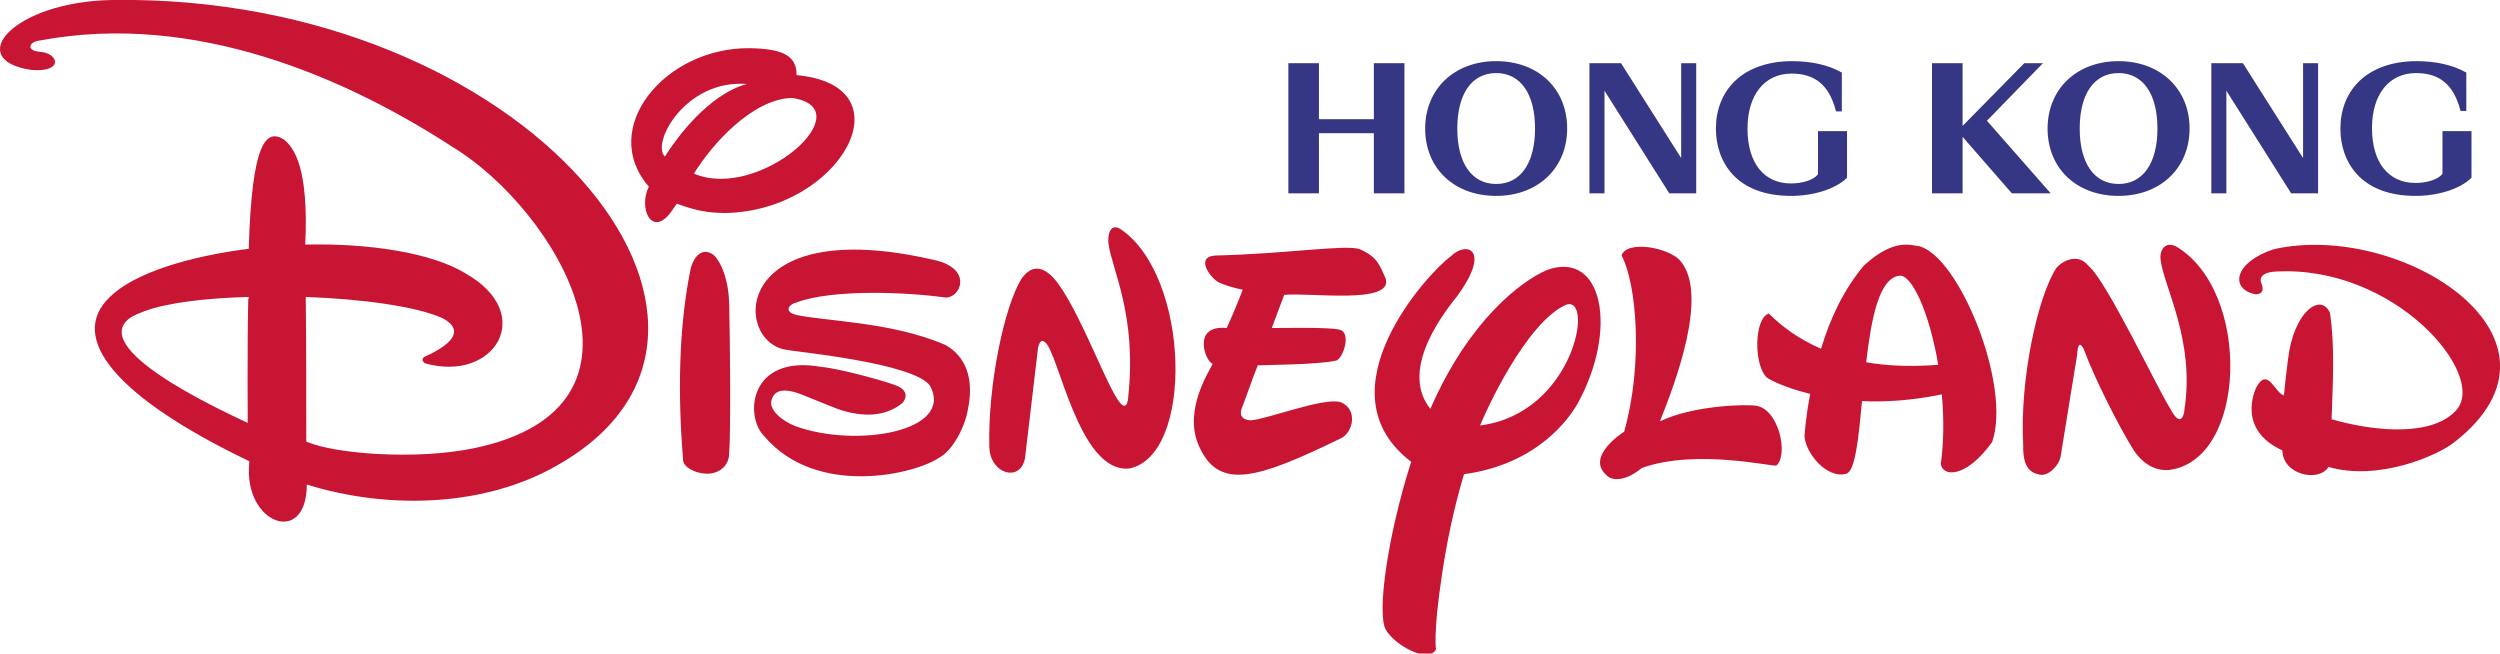
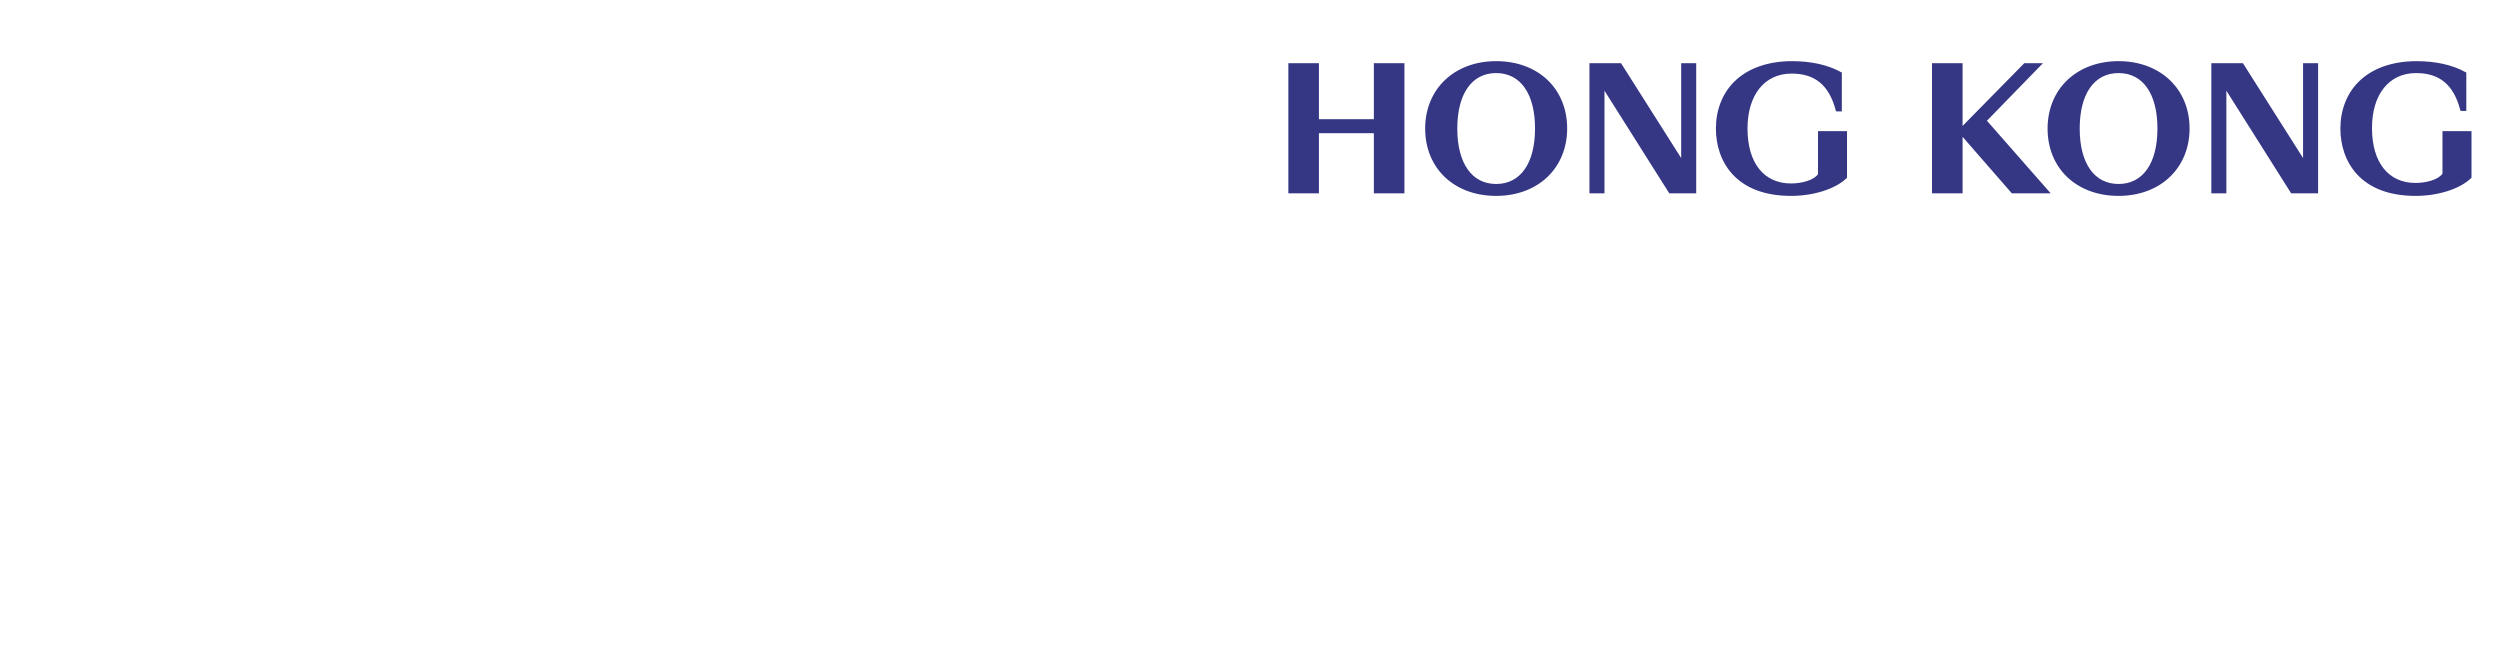
<svg xmlns="http://www.w3.org/2000/svg" version="1.1" id="Layer_2_1_" x="0px" y="0px" viewBox="0 0 482.4 126.1" style="enable-background:new 0 0 482.4 126.1;" xml:space="preserve">
  <style type="text/css">
	.st0{fill:#353785;}
	.st1{fill:#C71533;}
</style>
  <g>
    <path class="st0" d="M265.1,12.2h5.9v25.1h-5.9V25.7h-10.6v11.6h-5.9V12.2h5.9V23h10.6V12.2z M324.4,30.5l-11.6-18.3h-6.1v25.1h2.9   V17.5l12.5,19.8h5.2V12.2h-2.9V30.5z M302.4,24.8c0,7.6-5.6,13-13.7,13c-8.1,0-13.7-5.3-13.7-13c0-7.6,5.6-13,13.7-13   C296.8,11.8,302.4,17.1,302.4,24.8z M288.7,14.1c-4.7,0-7.5,4-7.5,10.7c0,6.7,2.8,10.7,7.5,10.7c4.7,0,7.5-4,7.5-10.7   C296.2,18.1,293.4,14.1,288.7,14.1z M394.2,12.2h-3.6l-11.9,12.1V12.2h-5.9v25.1h5.9V26.4l9.5,10.9h7.5l-12.3-14L394.2,12.2z    M471.3,25.2v8.3c-0.8,1.2-3.2,1.8-5.2,1.8c-5.2,0-8.4-3.9-8.4-10.6c0-6.5,3.3-10.6,8.5-10.6c4.5,0,7.2,2.2,8.5,7l0.1,0.3h1.1V14   l-0.2-0.1c-2.5-1.4-5.8-2.1-9.4-2.1c-4.7,0-8.6,1.4-11.2,4c-2.3,2.3-3.5,5.5-3.5,9c0,6.3,3.8,13,14.5,13c4.3,0,8.5-1.3,10.7-3.4   l0.1-0.1v-9H471.3z M444.4,30.5l-11.6-18.3h-6.1v25.1h2.9V17.5l12.5,19.8h5.2V12.2h-2.9V30.5z M422.5,24.8c0,7.6-5.6,13-13.7,13   c-8.1,0-13.7-5.3-13.7-13c0-7.6,5.6-13,13.7-13C416.8,11.8,422.5,17.1,422.5,24.8z M408.8,14.1c-4.7,0-7.5,4-7.5,10.7   c0,6.7,2.8,10.7,7.5,10.7c4.7,0,7.5-4,7.5-10.7C416.3,18.1,413.5,14.1,408.8,14.1z M350.8,33.6c-0.8,1.2-3.2,1.8-5.2,1.8   c-5.2,0-8.4-3.9-8.4-10.6c0-6.5,3.3-10.6,8.5-10.6c4.5,0,7.2,2.2,8.5,7l0.1,0.3h1.1V14l-0.2-0.1c-2.5-1.4-5.8-2.1-9.4-2.1   c-4.7,0-8.6,1.4-11.2,4c-2.3,2.3-3.5,5.5-3.5,9c0,6.3,3.8,13,14.5,13c4.3,0,8.5-1.3,10.7-3.4l0.1-0.1v-9h-5.6V33.6z" />
-     <path class="st1" d="M418.4,90.7c-1.7,0.1-4.3-0.4-6.6-3.7c-2.8-4.4-7.7-14.1-9.7-19.6c-0.1-0.1-1.1-2.5-1.3,1.1l-3.2,19.7   c-0.3,1.5-2.2,3.7-4,3.4c-1.8-0.4-3.3-1.3-3.2-5.8c-0.7-12.6,2.8-28.6,6.4-34.1c1.1-1.3,4.1-3,6.2-0.4c3.5,2.9,13.1,23.3,15.8,27.6   c2.1,4,2.7,0.8,2.7,0.2c2.1-13.4-4-23.8-4.6-29c-0.2-1.5,0.6-3.6,2.9-2.6C434.5,56,433.7,89,418.4,90.7z M338.9,78.3   c-1.6-0.3-11.9-0.2-18.6,3c3-7.5,9.4-24.4,4-30.9c-2.2-2.7-10.5-4.1-11.4-1.1c2.9,5.4,4.2,20.9,0.5,34c0,0-7.7,4.8-3.3,8.5   c1,1,3.6,1.1,6.7-1.5c10.6-3.8,25.5-0.1,26-0.5C345.1,87.8,343.3,79,338.9,78.3z M130.6,39.3c-0.7,1-1.3,1.9-1.6,2.2   c-3.4,3.9-5.8-1.4-3.8-5.5c-9.8-11.2,3.1-26.9,19.5-26.7c6,0.1,9.1,1.3,9,5.2c22,2,8.4,26.2-13.7,26.6   C136.6,41.1,134.1,40.6,130.6,39.3z M144.1,16.2c-11.9-0.9-18.5,11.5-15.8,14C130.5,26.7,136.6,18.3,144.1,16.2z M152.8,18.9   c-7.6,0.2-15.4,8.9-18.9,14.6C146.5,38.9,166.8,20.9,152.8,18.9z M107.5,89.8c-13.9,8-32.5,8.6-48.3,3.7c0,12.1-12.3,7.6-11.1-4.2   V89C22.3,76.6,13.1,65.2,21.1,57.4c4.7-4.7,15.2-7.9,26.9-9.4c0.6-20.8,3.4-23.3,6.9-21c1.8,1.6,4.7,5.2,4,20.2   c12-0.3,24.4,1.5,31,5.6c13.7,7.8,5.5,21.1-7.9,17.3c-0.9-0.6-0.2-1.2-0.2-1.2c6.7-3,7.2-5.6,3.6-7.5c-5.1-2.3-15.5-3.7-26.4-4.1   v0.4c0.1,9.4,0.1,19.9,0.1,27.5c5.4,2.4,21.2,3.6,32.3,1.3c38.7-8,15.9-46-4-58.1C66.8,15,37.6,2.2,7.8,7.8C5.5,8,5,9.8,7.7,10   c3.6,0.2,4.7,4-1.6,3.5C-7.1,11.6,2.5,0.3,21.7,0C101.7-1.2,154.2,63.5,107.5,89.8z M48,57.3c-8.1,0.2-15.6,1.1-20,2.7   c-1.1,0.4-2,0.8-2.7,1.2C16.6,67,41.6,78.7,47.8,81.6c0,0-0.1-15.6,0.1-23.7L48,57.3z M438.7,48.1c-7.8,2.6-8.4,7.8-3.4,8.7   c1.5-0.1,1.5-1.1,1-2.3c-0.4-1.2,0.7-2,2.8-2.1c23-1.3,40.9,19.9,34.9,26.7c-4.5,5.1-15.4,4.3-24.1,1.8c0.3-7.9,0.6-14.4-0.3-20.5   c-1.7-4-7-0.4-8.1,8.9c-0.3,2.4-0.6,4.8-0.8,7c-1.7-0.4-3.1-5.6-5.3-1.6c-0.3,0.6-3.8,8.2,5,12.2c0.1,4.8,7.1,6.2,8.9,3.2   c9.7,2.8,21-2.2,24.2-4.7C499.3,65.4,463.3,42.5,438.7,48.1z M384.4,85.3c-5.1,7.1-9.6,6.7-9.9,4.2c0.6-4.3,0.6-8.9,0.2-13.4   c-5.8,1.2-11,1.5-15.4,1.3c-0.7,7.3-1.3,13.4-3,14c-3.8,1.1-7.9-4-8.1-7.2c0-0.2,0.2-3.5,1.1-8.2c-5-1.2-7.9-2.8-8.3-3.1   c-2.6-2.2-2.6-11.4,0.3-12.4c0.8,0.7,3.9,4.1,10.1,6.8c1.7-5.8,4.4-11.5,8.3-16.1c5.9-5.4,9.2-3.8,10.6-3.7   C378,49.4,388.2,74.4,384.4,85.3z M374,70.4c-1.7-10.1-5.1-17.5-7.5-17.2c-3.9,0.5-5.4,8.1-6.4,16.7C364,70.6,368.6,70.8,374,70.4z    M304.4,77.9c-1.7,3-7.9,11.7-21.9,13.6c-1,3.3-1.8,6.5-2.5,9.7c-1.4,6.5-2.2,12.4-2.7,17c-0.3,3.4-0.4,5.9-0.2,7.1   c-1.5,2.8-8-0.8-9.7-3.8c-1.7-3,0.2-17.6,4.9-32.4c-17.9-13.6,3.5-36.7,7.6-39.6c3.1-3.1,7.9-1.4,1.3,7.6   c-1.5,2-11.6,13.8-5.2,21.8c7.5-17.2,17.6-24.7,22.5-26.8C309.3,48.2,312.3,63.6,304.4,77.9z M302.2,58.8   c-7.7,3.4-15.5,20.5-16.6,23.3C303.7,79.8,307.7,56.9,302.2,58.8z M258.7,77.6c-3.2-1-14.2,3.3-17.3,3.5c0,0-2.4,0.1-1.9-2   c0.9-2.3,2.1-5.9,3.2-8.6c1.5-0.1,11.4-0.1,15-0.9c1.3,0,3.3-5.5,0.7-6c-2-0.5-11.2-0.3-13-0.3c0.8-2.1,2-5.3,2.4-6.4   c4.9-0.5,21,1.9,19.6-3.1c-1.1-2.4-1.5-4.2-5-5.7c-2.5-1-14.3,0.9-27.8,1.2c-4.2,0.2-0.9,4.5,0.6,5.2c0.8,0.4,2.9,1.1,4.6,1.4   c-0.9,2.4-2.4,5.9-3.1,7.4c-6.7-0.7-4.2,6.4-2.7,6.9c-0.5,1.2-5.6,8.7-2.8,15.5c3.8,9.2,11.4,6.7,27.5-1.1   C261.1,83.5,262.1,79,258.7,77.6z M137.7,49.2c-1.7-1.3-3.5-0.5-4.4,2.5c-2.4,11.6-2.5,24.6-1.5,37c0,1.4,2.2,2.6,4.4,2.7   c2.2,0.1,4.5-1.2,4.5-4c0.3-3.2,0.2-20.8,0-28.9C140.6,54.3,139.3,50.7,137.7,49.2z M182.5,66.6c-10.5-4.6-23.8-4.6-29.1-5.9   c-2.3-0.7-0.9-2.1,0.2-2.3c7-2.7,21.7-2,28.7-1c3,0.3,5.6-5.5-1.9-7.2c-39.4-9.2-39,15.7-28.7,17.3c1.1,0.3,24.9,2.5,27.8,7   c4.6,8.8-14.4,12-26.1,7.7c-2.3-0.9-5.2-3.1-4.5-5.1c0.7-2.2,2.9-1.8,4.2-1.5c0.9,0.1,7.4,3,9.4,3.6c4,1.2,8.2,1.3,11.6-1.4   c1-1.1,0.9-2.4-0.7-3.2c-1.5-0.8-11.4-3.5-14.9-3.8c-14-2.5-14.9,9.6-11,13.4c10.1,11.9,29.3,7.3,33.9,4c2.4-1.3,4.9-5.9,5.4-9.4   C187.7,74.4,187.2,69.3,182.5,66.6z M216.2,44.2c-2.1-1.3-2.5,1.4-2.3,2.9c0.7,5,5.5,13.8,3.8,29.5c0,0.3-0.2,3.4-2.1,0.4   c-2.7-4-8.8-20.8-13.2-24.2c-2.6-2.1-4.4-0.3-5.3,1c-3.3,5.3-6.5,20.5-6.2,32.4c0.1,5.3,6.1,7,6.9,2.1l2.5-21.2   c0.4-1.9,1.2-1.2,1.3-1.1c2.6,1.6,6.5,25.4,16.3,24.4C230.5,87.9,229.6,53.1,216.2,44.2z" />
  </g>
</svg>